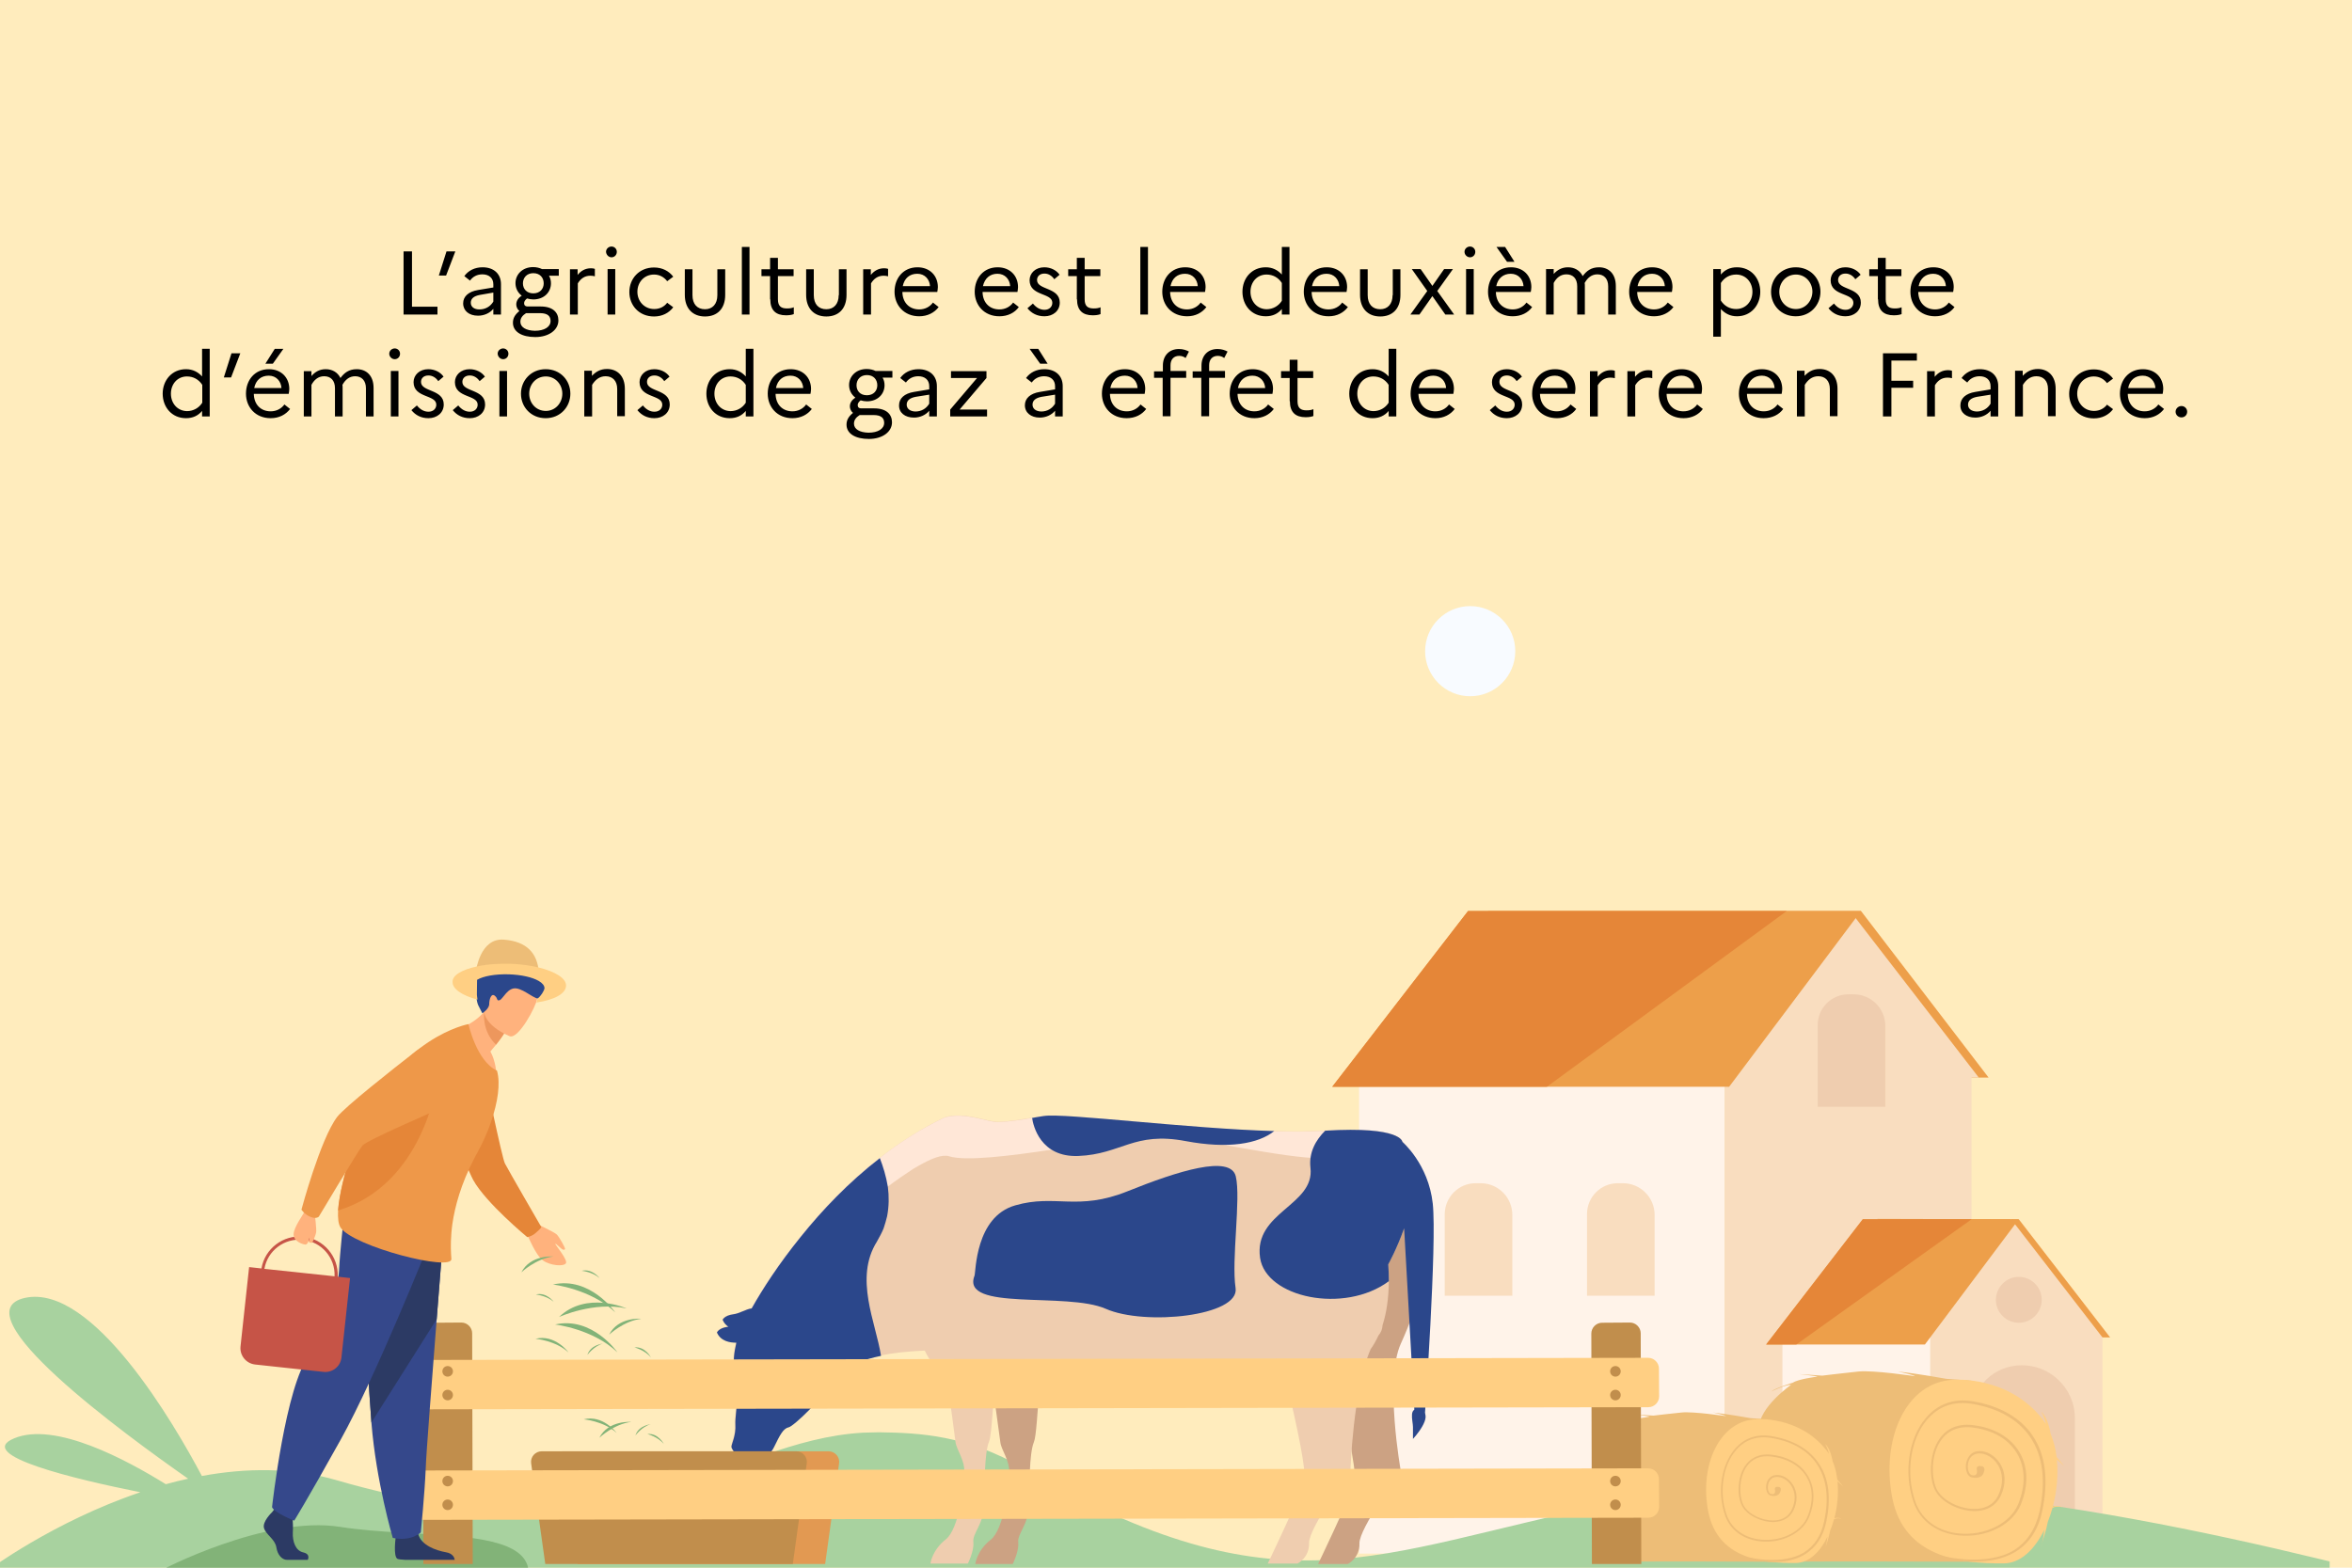
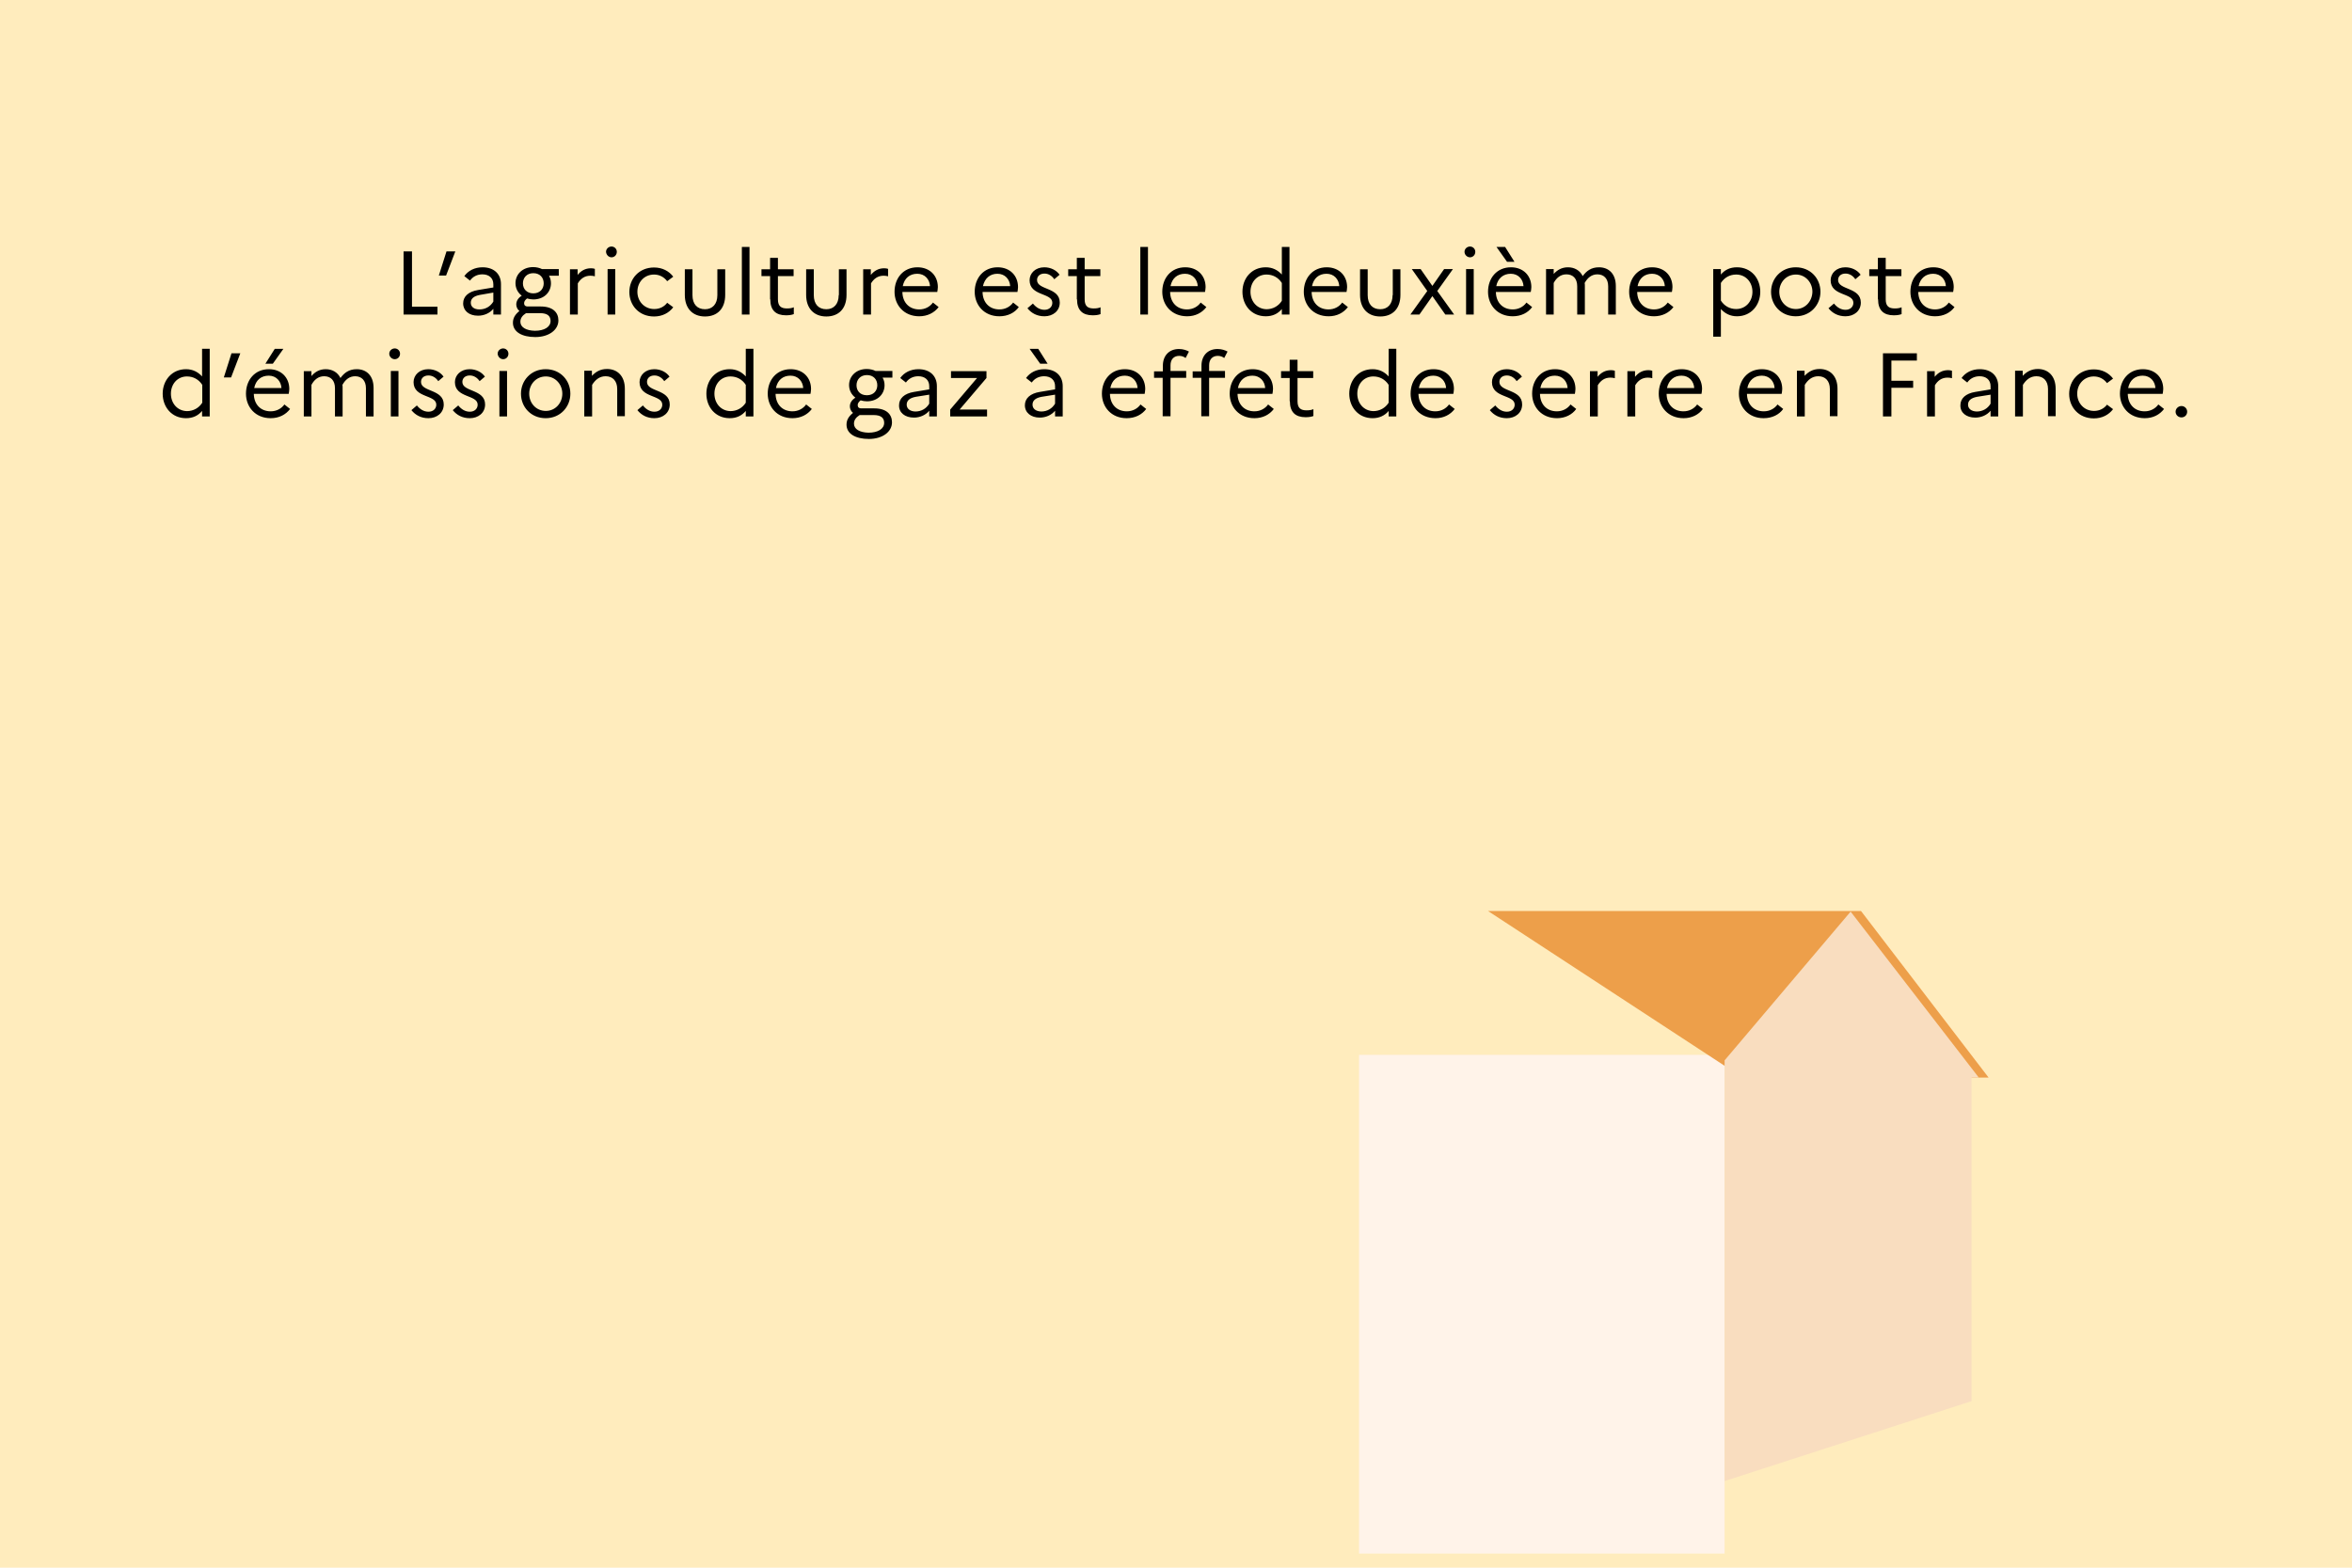
<svg xmlns="http://www.w3.org/2000/svg" xmlns:xlink="http://www.w3.org/1999/xlink" version="1.1" id="Calque_1" x="0px" y="0px" viewBox="0 0 1200 800" style="enable-background:new 0 0 1200 800;" xml:space="preserve">
  <style type="text/css">
	.st0{fill:#FFECBD;}
	.st1{fill:#FFF3E9;}
	.st2{fill:#ED9F4A;}
	.st3{fill:#F9DDBF;}
	.st4{clip-path:url(#SVGID_00000058555140339087554960000004830347676528444059_);fill:#EFCDAF;}
	.st5{clip-path:url(#SVGID_00000058555140339087554960000004830347676528444059_);fill:#F9DDBF;}
	.st6{clip-path:url(#SVGID_00000058555140339087554960000004830347676528444059_);fill:#ED9F4A;}
	.st7{clip-path:url(#SVGID_00000058555140339087554960000004830347676528444059_);fill:#E58638;}
	.st8{clip-path:url(#SVGID_00000058555140339087554960000004830347676528444059_);fill:#FFF3E9;}
	.st9{clip-path:url(#SVGID_00000058555140339087554960000004830347676528444059_);fill:#A8D29F;}
	.st10{clip-path:url(#SVGID_00000058555140339087554960000004830347676528444059_);fill:#82B378;}
	.st11{clip-path:url(#SVGID_00000058555140339087554960000004830347676528444059_);fill:#EDBD77;}
	.st12{clip-path:url(#SVGID_00000058555140339087554960000004830347676528444059_);fill:#FFCF83;}
	.st13{clip-path:url(#SVGID_00000058555140339087554960000004830347676528444059_);fill:#CCA283;}
	.st14{clip-path:url(#SVGID_00000058555140339087554960000004830347676528444059_);fill:#2B478B;}
	.st15{clip-path:url(#SVGID_00000058555140339087554960000004830347676528444059_);fill:#FFE7D7;}
	.st16{clip-path:url(#SVGID_00000058555140339087554960000004830347676528444059_);fill:#E29952;}
	.st17{clip-path:url(#SVGID_00000058555140339087554960000004830347676528444059_);fill:#C18E4C;}
	.st18{clip-path:url(#SVGID_00000058555140339087554960000004830347676528444059_);fill:#2C3A64;}
	.st19{clip-path:url(#SVGID_00000058555140339087554960000004830347676528444059_);fill:#35488B;}
	.st20{clip-path:url(#SVGID_00000058555140339087554960000004830347676528444059_);fill:#FFB27D;}
	.st21{clip-path:url(#SVGID_00000058555140339087554960000004830347676528444059_);fill:#ED975D;}
	.st22{clip-path:url(#SVGID_00000058555140339087554960000004830347676528444059_);fill:#EE9849;}
	.st23{clip-path:url(#SVGID_00000058555140339087554960000004830347676528444059_);fill:#C65447;}
	.st24{clip-path:url(#SVGID_00000058555140339087554960000004830347676528444059_);fill:#F8FBFF;}
	.st25{clip-path:url(#SVGID_00000091717901679741608370000004368167431824553389_);}
</style>
  <rect class="st0" width="1200" height="800" />
  <rect x="693.4" y="538.3" class="st1" width="186.5" height="254.5" />
  <polygon class="st2" points="759.2,464.9 889.1,549.9 1014.6,549.9 949.5,464.9 " />
  <polygon class="st3" points="944.2,465.2 1009.6,549.9 1005.9,549.9 1005.9,715 879.9,755.8 879.9,541.1 " />
  <g>
    <defs>
-       <rect id="SVGID_1_" y="309.3" width="1188.6" height="490.7" />
-     </defs>
+       </defs>
    <clipPath id="SVGID_00000118372865230929553240000017630771909560721054_">
      <use xlink:href="#SVGID_1_" style="overflow:visible;" />
    </clipPath>
    <path style="clip-path:url(#SVGID_00000118372865230929553240000017630771909560721054_);fill:#EFCDAF;" d="M943.1,507.4h2.6   c9,0,16.2,7.3,16.2,16.2v41.2h-34.5v-41.7C927.4,514.4,934.4,507.4,943.1,507.4" />
    <path style="clip-path:url(#SVGID_00000118372865230929553240000017630771909560721054_);fill:#F9DDBF;" d="M825.4,603.8h2.6   c9,0,16.2,7.3,16.2,16.2v41.2h-34.5v-41.7C809.7,610.9,816.7,603.8,825.4,603.8" />
    <path style="clip-path:url(#SVGID_00000118372865230929553240000017630771909560721054_);fill:#F9DDBF;" d="M752.8,603.8h2.6   c9,0,16.2,7.3,16.2,16.2v41.2h-34.5v-41.7C737.2,610.9,744.2,603.8,752.8,603.8" />
    <polygon style="clip-path:url(#SVGID_00000118372865230929553240000017630771909560721054_);fill:#ED9F4A;" points="679.7,554.6    882.2,554.6 949.5,464.9 911.6,464.9 749,464.9  " />
    <polygon style="clip-path:url(#SVGID_00000118372865230929553240000017630771909560721054_);fill:#E58638;" points="679.7,554.6    789.2,554.6 911.6,464.9 749,464.9  " />
    <polygon style="clip-path:url(#SVGID_00000118372865230929553240000017630771909560721054_);fill:#ED9F4A;" points="957.9,622    987.3,682.5 1076.6,682.5 1030,622.2  " />
    <path style="clip-path:url(#SVGID_00000118372865230929553240000017630771909560721054_);fill:#F9DDBF;" d="M1026.1,622.2   l46.6,60.3v108.3c-8.2,6-16.7-3.3-24.9-0.5c-17.8,6.1-33.1-43.2-33.1-43.2s-0.5,0.1-1.5,0.2h-29.6v-64.8h-0.2L1026.1,622.2z" />
    <path style="clip-path:url(#SVGID_00000118372865230929553240000017630771909560721054_);fill:#FFF3E9;" d="M909.4,682.5v52.7   c5.4,1.6,10.6,3,15.6,4.2c17.3,4.3,32.4,6.7,45,7.9h14.8v-64.8H909.4z" />
    <polygon style="clip-path:url(#SVGID_00000118372865230929553240000017630771909560721054_);fill:#ED9F4A;" points="901.1,686.1    982.1,686.1 1030,622.2 1005.9,622.2 950.4,622.2  " />
    <path style="clip-path:url(#SVGID_00000118372865230929553240000017630771909560721054_);fill:#EFCDAF;" d="M1005.4,722.8v72.8h4.4   c1.4-0.2,2.1-0.3,2.1-0.3s21.4,0,46.7-8.7v-62.9c0-7.9-3.4-15-8.8-19.9c-4.8-4.4-11.2-7.1-18.3-7.1c-6.9,0-13.3,2.7-17.9,7.1   C1008.6,708.6,1005.4,715.3,1005.4,722.8" />
    <path style="clip-path:url(#SVGID_00000118372865230929553240000017630771909560721054_);fill:#EFCDAF;" d="M1030,651.6   c6.4,0,11.7,5.2,11.7,11.7c0,6.4-5.2,11.7-11.7,11.7c-6.4,0-11.7-5.2-11.7-11.7C1018.4,656.8,1023.6,651.6,1030,651.6" />
    <polygon style="clip-path:url(#SVGID_00000118372865230929553240000017630771909560721054_);fill:#E58638;" points="901.1,686.1    916.5,686.1 1005.9,622.2 950.4,622.2  " />
-     <path style="clip-path:url(#SVGID_00000118372865230929553240000017630771909560721054_);fill:#A8D29F;" d="M1207.9,801.6   c-120.8-30.5-267.2-58.6-387.4-34c-120.3,24.5-166.5,57.7-298.5-18.5c-28.9-16.7-52.4-17.9-73.6-18.2l-8,0.2   c-71.1,4-119.2,67.7-268.5,24.3c-22.9-6.7-46.6-6.3-68.9-2.2c-14-26.4-55.7-98.3-90.2-90.9c-34.4,7.5,50.9,69.7,83.2,92.3   c-3.9,0.8-7.7,1.8-11.4,2.8C64.9,745.2,28.2,725.2,7.2,734c-20.5,8.5,30.9,20.8,64.4,27.5c-44.7,15.1-78,40.1-78,40.1L1207.9,801.6   z" />
    <path style="clip-path:url(#SVGID_00000118372865230929553240000017630771909560721054_);fill:#82B378;" d="M211.3,782.5l-11.5-0.7   c-2.3-0.1-4.5-0.3-6.8-0.5l-4-0.3c-5.3-0.5-10.5-1-15.3-1.8c-38.2-6.1-92.1,22.4-92.1,22.4h188.1   C268.2,785.8,240.7,784.1,211.3,782.5" />
    <path style="clip-path:url(#SVGID_00000118372865230929553240000017630771909560721054_);fill:#EDBD77;" d="M897.4,728.9   c0-10.8,16.4-22.2,16.4-22.2c-2.8-0.2-10.1,3.4-10.1,3.4c1.9-1.7,11-4.5,11-4.5c2.9-1.9,12-3,12.5-3.1c0.5-0.2-9.3-1.3-9.3-1.3   l11.8,0.8c0,0,10.6-1.3,18.4-2.1c7.8-0.8,29,2.4,29,2.4c-1-0.8-8.8-2.4-8.8-2.4c9.9,1,24.5,3.7,24.6,3.7c8.5,0.6,14.1,1.1,14.1,1.1   l5.1,92.3c0,0-85.4-0.4-97.5,0c-12.1,0.4-18.3-17-21-37.6C892.4,749.9,893.7,738.7,897.4,728.9" />
    <path style="clip-path:url(#SVGID_00000118372865230929553240000017630771909560721054_);fill:#FFCF83;" d="M997.1,704.1   c0,0,27.5-2.1,44.9,20c0.6,0.8,1.2,1.7,1.8,2.6c-0.6-3.4-2.4-6.3-2.4-6.3c3.6,3,4.8,11.1,4.8,11.1h0c1.5,3.7,2.6,7.7,3.1,12   c2.2,2.7,4,4.8,4,4.8l-3.9-3.5c0.8,7.8,0,16.2-2,23.9c1.4-0.3,3.4-0.4,4.8,0.4c0,0-2.7-0.8-5,0.4c-0.7,2.5-1.5,4.8-2.4,7.1   c-0.7,3.9-2.3,8.8-3,11.1c0.5-1.8,0.9-4.4,1.2-7c-4.9,10-12.1,17-20.5,17.1c-22.8,0.2-50.9-3.3-57-33.1   C959.5,734.8,972.2,704.8,997.1,704.1" />
    <path style="clip-path:url(#SVGID_00000118372865230929553240000017630771909560721054_);fill:#FFCF83;" d="M1041.9,787.6   c-0.1,0.5-0.3,0.9-0.4,1.3C1041.4,789,1041.6,788.5,1041.9,787.6" />
    <path style="clip-path:url(#SVGID_00000118372865230929553240000017630771909560721054_);fill:#EDBD77;" d="M1007.9,796.9   c6.3,0,13.9-1.1,20.4-5c7-4.3,11.6-11.2,13.6-20.6c3.4-15.9,1.8-29-5-38.9c-6.3-9.2-17.1-15.2-31-17.4c-9.4-1.4-17.5,1.6-23.5,8.8   c-8.7,10.4-11.2,27.9-6.1,42.7c3.6,10.4,13.2,16.8,25.7,17.2c0.4,0,0.7,0,1.1,0c12.6,0,24-6.4,27.9-15.9c4-9.7,3.8-19.1-0.6-26.6   c-4.4-7.6-12.8-12.6-23.5-13.9c-9.7-1.3-15,3.3-17.6,7.3c-5.2,7.7-5.2,20.3-1.7,26.4c3.3,5.9,12.6,10.4,20.6,10.1   c5.8-0.2,10.2-2.9,12.5-7.6c2.9-6,2.7-12.2-0.5-17c-2.6-3.9-6.8-6.2-10.6-6c-4.4,0.2-6.3,4-6.6,7.1c-0.2,2.7,0.7,5.8,2.9,6.3   c4.2,1,5.7-1.3,5.7-1.4c0,0,2.3-3.7-0.6-4.3c-3.2-0.6-2.4,1.9-2.4,1.9c0,0.1,0.8,3.4-2.5,2.7c-1.4-0.3-2.3-2.6-2.1-5.1   c0.2-2.8,1.8-5.8,5.5-6c3.5-0.2,7.3,2,9.6,5.5c3,4.5,3.1,10.2,0.4,15.9c-2.6,5.5-7.7,6.8-11.5,6.9c-7.7,0.3-16.4-4-19.6-9.5   c-2.9-5.1-3.7-17.2,1.7-25.2c3.6-5.4,9.3-7.7,16.5-6.8c10.4,1.3,18.4,6.1,22.6,13.4c4.2,7.2,4.3,16.3,0.5,25.6   c-3.8,9.3-15.3,15.5-27.8,15.2c-12-0.3-21.2-6.5-24.7-16.4c-5-14.4-2.6-31.5,5.8-41.6c4-4.8,11.1-10.1,22.5-8.4   c13.6,2.1,24,7.9,30.2,16.9c6.6,9.6,8.2,22.4,4.9,38c-2,9-6.4,15.7-13.1,19.9c-13.6,8.3-35.1,3.3-35.3,3.2l2.4,1.3   C995,795.5,1000.6,796.9,1007.9,796.9" />
    <path style="clip-path:url(#SVGID_00000118372865230929553240000017630771909560721054_);fill:#EDBD77;" d="M818.2,743.7   L818.2,743.7c0-8.5,12.9-17.4,12.9-17.4c-2.2-0.2-7.9,2.7-7.9,2.7c1.5-1.3,8.6-3.6,8.6-3.6c2.3-1.5,9.4-2.3,9.8-2.5   c0.4-0.1-7.3-1.1-7.3-1.1l9.3,0.6c0,0,8.3-1,14.4-1.6c6.1-0.6,22.8,1.9,22.8,1.9c-0.8-0.6-6.9-1.9-6.9-1.9   c7.8,0.8,19.3,2.9,19.3,2.9c6.7,0.4,11.1,0.8,11.1,0.8l4,72.5c0,0-67-0.4-76.5,0c-9.5,0.4-14.4-13.3-16.5-29.5   C814.2,760.2,815.3,751.4,818.2,743.7" />
    <path style="clip-path:url(#SVGID_00000118372865230929553240000017630771909560721054_);fill:#FFCF83;" d="M896.4,724.2   c0,0,21.6-1.6,35.3,15.7c0.5,0.6,1,1.3,1.4,2c-0.5-2.7-1.9-5-1.9-5c2.8,2.3,3.8,8.7,3.8,8.7s0,0,0,0c1.2,2.9,2,6.1,2.4,9.4   c1.7,2.1,3.1,3.7,3.1,3.7l-3-2.8c0.6,6.1,0,12.7-1.6,18.8c1.1-0.2,2.7-0.3,3.7,0.3c0,0-2.1-0.6-3.9,0.3c-0.5,1.9-1.1,3.8-1.9,5.6   c-0.6,3.1-1.8,7-2.4,8.8c0.4-1.4,0.7-3.5,1-5.5c-3.8,7.8-9.5,13.3-16.1,13.4c-17.9,0.2-39.9-2.6-44.7-26   C866.9,748.3,877,724.8,896.4,724.2" />
    <path style="clip-path:url(#SVGID_00000118372865230929553240000017630771909560721054_);fill:#FFCF83;" d="M931.6,789.8   c-0.1,0.4-0.2,0.7-0.3,1C931.2,790.9,931.4,790.5,931.6,789.8" />
    <path style="clip-path:url(#SVGID_00000118372865230929553240000017630771909560721054_);fill:#EDBD77;" d="M905,797.1   c5,0,10.9-0.8,16-4c5.5-3.4,9.1-8.8,10.7-16.2c2.7-12.5,1.4-22.8-4-30.5c-5-7.2-13.4-11.9-24.3-13.6c-7.4-1.1-13.8,1.2-18.5,6.9   c-6.8,8.2-8.8,21.9-4.8,33.5c2.8,8.2,10.4,13.2,20.2,13.5c0.3,0,0.6,0,0.8,0c9.9,0,18.8-5.1,21.9-12.5c3.1-7.6,3-15-0.5-20.9   c-3.5-6-10-9.9-18.4-10.9c-7.6-1-11.7,2.6-13.8,5.7c-4.1,6.1-4.1,16-1.3,20.7c2.6,4.6,9.9,8.1,16.2,7.9c4.6-0.2,8-2.3,9.8-5.9   c2.3-4.7,2.1-9.6-0.4-13.4c-2-3-5.3-4.9-8.3-4.7c-3.5,0.2-5,3.1-5.2,5.5c-0.2,2.1,0.5,4.5,2.3,5c3.3,0.8,4.4-1,4.5-1.1   c0,0,1.8-2.9-0.4-3.3c-2.5-0.5-1.9,1.5-1.9,1.5c0,0.1,0.6,2.7-2,2.1c-1.1-0.3-1.8-2-1.6-4c0.2-2.2,1.4-4.6,4.3-4.7   c2.7-0.2,5.7,1.5,7.5,4.3c2.3,3.5,2.5,8,0.3,12.5c-2.1,4.3-6,5.3-9,5.4c-6,0.2-12.9-3.1-15.4-7.5c-2.3-4-2.9-13.5,1.3-19.8   c2.8-4.2,7.3-6.1,13-5.3c8.1,1,14.5,4.8,17.8,10.5c3.3,5.6,3.4,12.8,0.4,20.1c-3,7.3-12,12.2-21.9,11.9   c-9.4-0.3-16.7-5.1-19.4-12.9c-3.9-11.3-2-24.7,4.6-32.6c3.1-3.8,8.7-7.9,17.6-6.6c10.7,1.6,18.9,6.2,23.7,13.2   c5.2,7.5,6.5,17.6,3.8,29.8c-1.5,7.1-5,12.3-10.3,15.6c-10.7,6.5-27.6,2.6-27.7,2.5l1.9,1C894.8,795.9,899.2,797.1,905,797.1" />
    <path style="clip-path:url(#SVGID_00000118372865230929553240000017630771909560721054_);fill:#CCA283;" d="M662.5,624.9   c0,0,31.5,121.4,28.6,131c-2.8,9.6-18.6,42.2-18.6,42.2h15.2c0,0,6.1-3,5.9-10.5c-0.3-7.5,21.1-36.9,21.1-36.9s-8.4-46.6,0-65   C750.7,606.7,690.4,607.4,662.5,624.9" />
    <path style="clip-path:url(#SVGID_00000118372865230929553240000017630771909560721054_);fill:#CCA283;" d="M500.9,666.9   c0,0,9,65.2,9.5,69.2c0.5,4,4.8,9,4.5,15.6c-0.3,6.5-2.5,28.6-9.5,34.1c-7,5.5-7.8,12.3-7.8,12.3h19.1c0,0,3.3-6.5,2.8-11   c-0.5-4.5,5.3-9.3,5.5-18.6c0.3-9.3,0-26.6,2.5-32.6c2.5-6,1.8-47.4,10-56.7C545.8,669.9,500.9,666.9,500.9,666.9" />
    <path style="clip-path:url(#SVGID_00000118372865230929553240000017630771909560721054_);fill:#EFCDAF;" d="M705.4,676.2   c2-6.2,3.1-13.6,3.2-22.5c0-2.8-0.1-5.6-0.3-8.6c0,0,24.9-45.2,7.2-62.5c0,0-0.1-2.2-5.8-3.9c-5.2-1.7-15-2.8-33.6-1.8   c-0.5,0-1,0.1-1.6,0.1c-6.9,0.4-15.2,0.5-24.4,0.2c-44.4-1.2-107.2-9.3-117.6-7.8c-1.9,0.3-3.8,0.6-6,1c-5.3,0.8-11.1,1.9-17,2.1   c-5.1,0.3-17.3-5.5-27.6-2.3c-11.9,5.7-23,12.9-33.1,20.7c-16,12.4-29.4,26.5-40.4,40.2c-11,13.6-19.4,26.5-25,36.5c0,0,0,0,0,0   c0,0,0,0,0,0h0c-2.8,0.3-6.1,2.6-9.4,3c-4.5,0.6-5.4,2.8-5.4,2.8c0.7,1.6,1.7,2.8,3,3.5c-0.2,0-0.3,0.1-0.5,0.1   c-4.5,0.6-5.4,2.8-5.4,2.8c1.9,4.4,6.5,5.2,9.8,5.2h0c0,0,0,0,0,0c-1,4.4-2.2,10.8-0.2,13.8c3.1,4.7-0.6,22-0.3,27.8   c0.4,5.8-2.1,10.2-2,11.6c0.1,1.3,3.9,6.9,8.6,6.7c4.7-0.3,10.3-0.8,13.1-6.6c2.9-5.9,4.6-9.5,7.4-10.1   c2.7-0.5,18.2-15.7,21.6-22.3c1.8-3.3,6.9-10.4,25.6-14.2c6-1.2,13.4-2.1,22.5-2.5c2.9,6,6.6,10.8,11,12.1   c2.3,16.3,4.5,32.7,4.7,34.6c0.5,4,4.8,9,4.5,15.6c-0.3,6.5-2.5,28.6-9.5,34.1c-7,5.5-7.8,12.3-7.8,12.3h19.1c0,0,3.3-6.5,2.8-11   c-0.5-4.5,5.3-9.3,5.5-18.6c0.3-9.3,0-26.6,2.5-32.6c1.6-3.9,1.9-22.4,4.1-37.6c10.1-2.1,20.1-3.9,25.4-1.7   c10.2,4.1,59.1,16.9,94,3c0,0,4.9-0.2,7.6,1.7c0.9,0.6,9.6,3.5,20.7,4.2c5.5,23.1,10.3,45.9,9,50.4c-2.8,9.6-18.6,42.2-18.6,42.2   H662c0,0,6.1-3,5.9-10.5c-0.3-7.5,21.1-36.9,21.1-36.9s1.3-41.4,10.3-62c1.5-2.1,2.8-4.4,4-7C704.6,680,705.3,678.2,705.4,676.2" />
    <path style="clip-path:url(#SVGID_00000118372865230929553240000017630771909560721054_);fill:#2B478B;" d="M720.9,734.3   c0,0,11.1-11.9,4.2-14.6c-6.9-2.7-4.2,5.4-4.2,8.5V734.3z" />
    <path style="clip-path:url(#SVGID_00000118372865230929553240000017630771909560721054_);fill:#FFE7D7;" d="M709.6,578.7   c-12.9,6.3-27.1,12.1-35.5,12.3c-18.4,0.3-62.9-10.3-81.1-11.4c-18.1-1.1-91.7,15.9-109,10.4c-0.4-0.2-0.8-0.2-1.3-0.2   c-3.8-0.3-9.6,2.4-16.8,6.7c-4,2.6-8.5,5.7-13.2,9.2c-30.2,22.8-69.4,62-69.4,62c5.6-10,14-22.9,25-36.5   c11-13.7,24.5-27.8,40.4-40.2c10.1-7.9,21.2-15,33.1-20.7c10.3-3.2,22.5,2.6,27.6,2.3c5.9-0.2,11.7-1.2,17-2.1c2.2-0.4,4.1-0.7,6-1   c10.4-1.6,73.2,6.5,117.6,7.8c9.1,0.3,17.4,0.2,24.4-0.2c0.5,0,1-0.1,1.6-0.1C694.6,575.9,704.4,577,709.6,578.7" />
    <path style="clip-path:url(#SVGID_00000118372865230929553240000017630771909560721054_);fill:#2B478B;" d="M630.5,600.3   c-2.7-11.2-29.6-2.7-55.2,7.6c-25.6,10.3-36.8,1.3-57.3,7.2c-20.5,5.8-20.1,34.2-20.8,35.9c-7.2,18.4,47.1,8.1,67,16.9   c19.9,8.8,68.4,3.7,66.2-10.6C628.2,642.9,633.2,611.5,630.5,600.3" />
    <path style="clip-path:url(#SVGID_00000118372865230929553240000017630771909560721054_);fill:#2B478B;" d="M550.2,589.9   c22-0.9,28.3-12.6,54.7-7.6c21.8,4.1,37.1,1.4,45.2-5.1c-44.3-1.3-107.2-9.3-117.5-7.7c-1.9,0.3-3.9,0.6-6,1   C527.1,574.3,530.8,590.7,550.2,589.9" />
    <path style="clip-path:url(#SVGID_00000118372865230929553240000017630771909560721054_);fill:#2B478B;" d="M448.9,591   c-16,12.4-29.4,26.5-40.4,40.2c-11,13.6-19.4,26.5-25,36.5c-2.8,0.3-6.1,2.6-9.4,3c-4.5,0.6-5.4,2.8-5.4,2.8c0.7,1.7,1.8,2.8,3,3.6   h-0.5c-4.5,0.6-5.4,2.9-5.4,2.9c1.9,4.4,6.5,5.2,9.9,5.2c-1,4.4-2.2,10.8-0.2,13.8c3.1,4.7-0.6,22-0.3,27.8   c0.4,5.8-2.1,10.2-2,11.6c0.1,1.3,3.9,6.9,8.6,6.7c4.7-0.3,10.3-0.8,13.1-6.6c2.9-5.9,4.6-9.5,7.4-10.1   c2.7-0.5,18.2-15.7,21.6-22.3c1.8-3.3,6.9-10.4,25.6-14.2c-2.7-17.2-13.8-39.6-2.1-58.3c1.3-2.3,2.5-4.5,3.4-6.7   c0.7-2.1,1.3-4.1,1.8-6.2c1-5.1,1-10.3,0.4-15C452.1,600.2,450.5,595.1,448.9,591" />
-     <path style="clip-path:url(#SVGID_00000118372865230929553240000017630771909560721054_);fill:#2B478B;" d="M731,614.2   c-2.2-20.2-15.5-31.5-15.5-31.5s-0.4-8.1-39.4-5.7c-4.7,4.7-8.4,11-7.5,18.9c2.3,19.3-29.1,22.6-25.7,46   c3,20.3,42.9,28.8,65.7,11.9c0-2.7-0.1-5.6-0.3-8.6c0,0,4.4-7.9,8.1-18.4l5.4,96l5.1,0.3C726.9,723,733.2,634.3,731,614.2" />
    <path style="clip-path:url(#SVGID_00000118372865230929553240000017630771909560721054_);fill:#E29952;" d="M421,798.1H294.7   l-8.1-57.5h136.1c3.3,0,5.9,2.9,5.4,6.2L421,798.1z" />
    <path style="clip-path:url(#SVGID_00000118372865230929553240000017630771909560721054_);fill:#C18E4C;" d="M404.5,798.1H278.2   l-7.2-51.3c-0.5-3.3,2.1-6.2,5.4-6.2h129.8c3.3,0,5.9,2.9,5.4,6.2L404.5,798.1z" />
    <path style="clip-path:url(#SVGID_00000118372865230929553240000017630771909560721054_);fill:#C18E4C;" d="M837.4,798.1   l-0.3-117.7c0-3-2.5-5.5-5.5-5.5l-14.2,0.1c-3,0-5.5,2.5-5.5,5.5l0.3,117.6H837.4z" />
    <path style="clip-path:url(#SVGID_00000118372865230929553240000017630771909560721054_);fill:#C18E4C;" d="M241.2,798.1   l-0.3-117.7c0-3-2.5-5.5-5.5-5.5l-14.2,0.1c-3,0-5.5,2.5-5.5,5.5l0.3,117.6H241.2z" />
    <path style="clip-path:url(#SVGID_00000118372865230929553240000017630771909560721054_);fill:#FFCF83;" d="M212.3,719.2l628.7-1.1   c3,0,5.5-2.5,5.5-5.5l-0.1-14.2c0-3-2.5-5.5-5.5-5.5L212.1,694c-3,0-5.5,2.5-5.5,5.5l0.1,14.2C206.7,716.8,209.2,719.3,212.3,719.2   " />
    <path style="clip-path:url(#SVGID_00000118372865230929553240000017630771909560721054_);fill:#FFCF83;" d="M212.3,775.6l628.7-1.1   c3,0,5.5-2.5,5.5-5.5l-0.1-14.2c0-3-2.5-5.5-5.5-5.5l-628.7,1.1c-3,0-5.5,2.5-5.5,5.5l0.1,14.2   C206.7,773.2,209.2,775.7,212.3,775.6" />
    <path style="clip-path:url(#SVGID_00000118372865230929553240000017630771909560721054_);fill:#C18E4C;" d="M231.1,699.8   c0,1.5-1.2,2.7-2.7,2.7s-2.7-1.2-2.7-2.7c0-1.5,1.2-2.7,2.7-2.7S231.1,698.3,231.1,699.8" />
    <path style="clip-path:url(#SVGID_00000118372865230929553240000017630771909560721054_);fill:#C18E4C;" d="M231.1,711.9   c0,1.5-1.2,2.7-2.7,2.7s-2.7-1.2-2.7-2.7c0-1.5,1.2-2.7,2.7-2.7S231.1,710.4,231.1,711.9" />
    <path style="clip-path:url(#SVGID_00000118372865230929553240000017630771909560721054_);fill:#C18E4C;" d="M231.1,755.8   c0,1.5-1.2,2.7-2.7,2.7s-2.7-1.2-2.7-2.7c0-1.5,1.2-2.7,2.7-2.7S231.1,754.3,231.1,755.8" />
    <path style="clip-path:url(#SVGID_00000118372865230929553240000017630771909560721054_);fill:#C18E4C;" d="M231.1,767.9   c0,1.5-1.2,2.7-2.7,2.7s-2.7-1.2-2.7-2.7c0-1.5,1.2-2.7,2.7-2.7S231.1,766.4,231.1,767.9" />
    <path style="clip-path:url(#SVGID_00000118372865230929553240000017630771909560721054_);fill:#C18E4C;" d="M826.9,699.8   c0,1.5-1.2,2.7-2.7,2.7c-1.5,0-2.7-1.2-2.7-2.7c0-1.5,1.2-2.7,2.7-2.7C825.7,697.1,826.9,698.3,826.9,699.8" />
    <path style="clip-path:url(#SVGID_00000118372865230929553240000017630771909560721054_);fill:#C18E4C;" d="M826.9,711.9   c0,1.5-1.2,2.7-2.7,2.7c-1.5,0-2.7-1.2-2.7-2.7c0-1.5,1.2-2.7,2.7-2.7C825.7,709.2,826.9,710.4,826.9,711.9" />
    <path style="clip-path:url(#SVGID_00000118372865230929553240000017630771909560721054_);fill:#C18E4C;" d="M826.9,755.8   c0,1.5-1.2,2.7-2.7,2.7c-1.5,0-2.7-1.2-2.7-2.7c0-1.5,1.2-2.7,2.7-2.7C825.7,753.1,826.9,754.3,826.9,755.8" />
    <path style="clip-path:url(#SVGID_00000118372865230929553240000017630771909560721054_);fill:#C18E4C;" d="M826.9,767.9   c0,1.5-1.2,2.7-2.7,2.7c-1.5,0-2.7-1.2-2.7-2.7c0-1.5,1.2-2.7,2.7-2.7C825.7,765.2,826.9,766.4,826.9,767.9" />
    <path style="clip-path:url(#SVGID_00000118372865230929553240000017630771909560721054_);fill:#2C3A64;" d="M138.8,771.7   c0,0-5.1,4.8-4.1,8.1c1,3.4,5.6,5.6,6.3,9.8c0.6,4.1,3.1,6.4,5.4,6.4H157c0,0,1.7-2.9-2.3-3.8c-4-0.9-5.5-5.7-5.3-10.2   c0.3-4.5-0.4-10.5-0.4-10.5l-8.5-2L138.8,771.7z" />
    <path style="clip-path:url(#SVGID_00000118372865230929553240000017630771909560721054_);fill:#2C3A64;" d="M202.8,795.5   c0.5,0.2,1.9,0.4,4,0.5h25.2c-0.1-0.8-0.7-3.3-4.6-3.9c-4.6-0.8-12.8-3.5-14.1-9.6c-1.4-6.1-11.4,1.9-11.4,1.9   S200.5,794.3,202.8,795.5" />
    <path style="clip-path:url(#SVGID_00000118372865230929553240000017630771909560721054_);fill:#35488B;" d="M226.1,631.4   c0,0-1.5,19-3.3,41.8c-2.4,31-5.4,69-5.6,76.3c-0.5,12.5-2.5,32.5-2.5,32.5s-4.8,4.8-14.3,2.8c0,0-8.5-28.6-10.9-58.8   c0-0.5-0.1-1-0.1-1.5c-2.3-30.8-5.8-95.6-5.8-95.6L226.1,631.4z" />
    <path style="clip-path:url(#SVGID_00000118372865230929553240000017630771909560721054_);fill:#2C3A64;" d="M226.1,631.4   c0,0-1.5,19-3.3,41.8l-33.3,52.7c0-0.5-0.1-1-0.1-1.5c-2.3-30.8-5.8-95.6-5.8-95.6L226.1,631.4z" />
    <path style="clip-path:url(#SVGID_00000118372865230929553240000017630771909560721054_);fill:#35488B;" d="M219.2,633.7   c0,0-27.4,68.7-45.4,101c-18,32.3-23.7,41.3-23.7,41.3s-10.3-4.1-11.3-6.9c0,0,6.9-62.3,19-77.5c6.8-8.6,14.8-34.4,15.2-43.4   c0.4-9,2.4-26.9,2.4-26.9L219.2,633.7z" />
    <path style="clip-path:url(#SVGID_00000118372865230929553240000017630771909560721054_);fill:#FFB27D;" d="M273,624.1   c0,0,9.7,4.6,11,5.8c1.3,1.2,4.5,7,4.3,7.5c-0.2,0.4-0.7,0.6-1.6,0c-0.9-0.6-3.3-3.1-3.4-2.7c-0.1,0.5,6.6,8.3,5.4,10   c-1.2,1.7-7.9,1.2-11.7-1.5c-3.8-2.7-7.6-12.7-8.2-13.2C263.8,625.4,273,624.1,273,624.1" />
    <path style="clip-path:url(#SVGID_00000118372865230929553240000017630771909560721054_);fill:#E58638;" d="M273.4,629.1   c2.7-2.3,2.8-2.9,2.8-2.9s-17.2-29.7-18.6-32.5c-1.5-2.9-10.7-47.4-10.7-47.4l-31.8-9.2c0,0,22.4,57.9,26.3,65   c6.5,11.8,27.6,29.2,27.6,29.2S271.3,631,273.4,629.1" />
    <path style="clip-path:url(#SVGID_00000118372865230929553240000017630771909560721054_);fill:#FFB27D;" d="M231.2,525.5   c0,0,11.2,19.7,22.1,22.2c0,0-0.5-6.6-3.1-11.1c1.1-1.3,2-2.5,2.9-3.5c2.8-3.5,4.1-5.7,4.1-5.7l-3.7-10l-2.5-6.8   c-1.2,2.2-2.5,4.1-3.9,5.7C239.8,524.5,231.2,525.5,231.2,525.5" />
-     <path style="clip-path:url(#SVGID_00000118372865230929553240000017630771909560721054_);fill:#ED975D;" d="M247,516.3   c0,0-1.3,9.9,6.1,16.8c2.8-3.5,4.1-5.7,4.1-5.7l-3.7-10C249.5,516.2,247,516.3,247,516.3" />
    <path style="clip-path:url(#SVGID_00000118372865230929553240000017630771909560721054_);fill:#FFB27D;" d="M260.1,528.8   c0,0-16.7-6.5-12.5-16.9s4.9-18.2,15.7-14.4c10.8,3.7,11.3,8.5,10.7,12.3C273.5,513.6,264.6,530.3,260.1,528.8" />
-     <path style="clip-path:url(#SVGID_00000118372865230929553240000017630771909560721054_);fill:#EE9849;" d="M173.8,626.5   c6.7,9.7,57.1,22.6,56.5,15.9c-0.2-2.6-0.5-7.1,0-13.2c0.1-1.4,0.3-3,0.5-4.6c1.3-8.8,4.3-20.2,11.1-33.3c0.5-1,1-2,1.6-3   c2.8-5.1,5.2-10.4,7-15.7c3.5-10.1,4.9-19.7,3.1-26.1c0,0,0-0.1,0-0.1c-10.5-4.9-14.6-23.8-14.6-23.8s-35.9,6.5-56.1,54.4   c0,0-1.9,5.3-4.1,12.4c-2.7,8.7-5.8,20.1-6.3,28.2C172.3,621.6,172.6,624.7,173.8,626.5" />
    <path style="clip-path:url(#SVGID_00000118372865230929553240000017630771909560721054_);fill:#2B478B;" d="M245.2,492.7   c-0.1-0.2-0.5-0.5-1.3-0.7c0,0,0.8-0.3,1.7-0.1c0.5-1.1,1.6-3.1,3.7-3.1c0,0-1.2,0.3-1.7,1.5c2.9-1.9,8.4-2.4,21.9,2.1   c17.9,6,8.9,16.3,6.2,17.2c-2.7,0.8-7.7-4.5-12.2-5.2s-6.9,5.5-8.6,6c-1.7,0.5-0.7-0.9-2.5-2.3c-1.8-1.4-2.8,1.9-2.8,4.3   c0,2.4-3.5,4.7-3.5,4.7s0-0.1-2-3.9c-2-3.8-1.5-17.4,0.5-19.9C244.9,493.2,245,493,245.2,492.7" />
    <path style="clip-path:url(#SVGID_00000118372865230929553240000017630771909560721054_);fill:#EDBD77;" d="M242.9,495.2   c0,0,2.1-16.6,14.1-15.7c12,0.9,17.1,7.1,17.9,16.4L242.9,495.2z" />
    <path style="clip-path:url(#SVGID_00000118372865230929553240000017630771909560721054_);fill:#FFCF83;" d="M243.3,493.2   c0.4-0.1,0.9-0.2,1.4-0.3c0.2,0,0.3-0.1,0.5-0.1c4.3-0.8,9.4-1.1,14.8-1c3.8,0.1,7.5,0.5,10.9,1.1c0.6,0.1,1.1,0.2,1.7,0.3   c0.7,0.2,1.5,0.3,2.2,0.5c8.5,2.1,14.1,5.5,14,9.3c-0.1,4-5.7,7.2-15.1,8.6c0.3-0.9,0.5-1.4,0.6-2.1c1.5-0.9,3.4-4,3.5-5.2   c0-1.3-1-2.6-2.9-3.7c-3.2-1.9-8.9-3.2-15.3-3.4c-6.9-0.2-13,0.9-16.2,2.8c0,0-0.1,6.3-0.1,7.7c0.1,0.9,0.2,1.7,0.3,2.4   c-7.8-2.1-12.8-5.4-12.7-9C230.7,497.7,235.7,494.8,243.3,493.2" />
    <path style="clip-path:url(#SVGID_00000118372865230929553240000017630771909560721054_);fill:#E58638;" d="M172.5,617.7   c43.4-13.1,50.3-64.8,50.3-64.8s-24.7,18.9-44,36.6C176.1,598.1,173.1,609.6,172.5,617.7" />
    <path style="clip-path:url(#SVGID_00000118372865230929553240000017630771909560721054_);fill:#C65447;" d="M122.7,687.2l4.4-40.6   l6.3,0.7c1.7-10.1,11.1-17.3,21.4-16.2c10.3,1.1,18,10.1,17.5,20.4l6.3,0.7l-4.4,40.6c-0.5,4.5-4.5,7.7-9,7.3l-35.2-3.8   C125.5,695.7,122.3,691.7,122.7,687.2 M154.6,632.7c-9.5-1-18.1,5.5-19.7,14.8l35.8,3.8C171.1,641.9,164.1,633.7,154.6,632.7" />
    <path style="clip-path:url(#SVGID_00000118372865230929553240000017630771909560721054_);fill:#FFB27D;" d="M160.6,619.4   c0,0,1,8.2,0.7,9.5c-0.2,1.3-1.8,5.3-2.2,5.3c-0.4,0-1.6,0.1-1.5-0.8c0-0.8,0.6-1.6,0.2-1.5c-0.3,0.1-0.4,3.2-2,3.2   c-1.6-0.1-6.2-1.8-6-5.4c0.2-3.6,5.1-10.2,5.2-10.8C156.1,614,160.6,619.4,160.6,619.4" />
    <path style="clip-path:url(#SVGID_00000118372865230929553240000017630771909560721054_);fill:#EE9849;" d="M158,620.8   c3.4,1.6,4.7,0,4.7,0s20-33.5,22.2-36.2C187,581.9,224,566,224,566s15.1-5.8,15.7-14.9c0.5-7.9-4-12.8-8.9-15.8   c-5.9-3.5-13.3-3-18.7,1.2c-12.1,9.4-36.2,28.4-40.1,33.5c-8.6,11.4-18.2,47.3-18.2,47.3S155.3,619.6,158,620.8" />
    <path style="clip-path:url(#SVGID_00000118372865230929553240000017630771909560721054_);fill:#82B378;" d="M285.2,672.1   c0,0,17.6-8.1,34.5-4.4C319.7,667.7,299.2,658.6,285.2,672.1" />
    <path style="clip-path:url(#SVGID_00000118372865230929553240000017630771909560721054_);fill:#82B378;" d="M283.2,675.9   c0,0,19.3,2.2,31.8,14.2C315,690.1,302.2,671.6,283.2,675.9" />
    <path style="clip-path:url(#SVGID_00000118372865230929553240000017630771909560721054_);fill:#82B378;" d="M282.1,655.5   c0,0,19.3,2.2,31.8,14.2C313.9,669.7,301.1,651.2,282.1,655.5" />
    <path style="clip-path:url(#SVGID_00000118372865230929553240000017630771909560721054_);fill:#82B378;" d="M310.8,681.1   c0,0,7.3-7,16.3-8.1C327,672.9,315.3,672,310.8,681.1" />
    <path style="clip-path:url(#SVGID_00000118372865230929553240000017630771909560721054_);fill:#82B378;" d="M305.8,733.7   c0,0,7.3-7,16.3-8.1C322,725.6,310.3,724.7,305.8,733.7" />
    <path style="clip-path:url(#SVGID_00000118372865230929553240000017630771909560721054_);fill:#82B378;" d="M266,649.3   c0,0,7.3-7,16.3-8.1C282.3,641.2,270.6,640.2,266,649.3" />
    <path style="clip-path:url(#SVGID_00000118372865230929553240000017630771909560721054_);fill:#82B378;" d="M273.2,683.2   c0,0,10.1,0.8,16.8,6.9C290.1,690.1,283.1,680.7,273.2,683.2" />
    <path style="clip-path:url(#SVGID_00000118372865230929553240000017630771909560721054_);fill:#82B378;" d="M273.4,660.6   c0,0,5.4,0.5,9.1,3.7C282.5,664.3,278.7,659.2,273.4,660.6" />
    <path style="clip-path:url(#SVGID_00000118372865230929553240000017630771909560721054_);fill:#82B378;" d="M296.8,648.5   c0,0,5.4,0.5,9.1,3.7C305.9,652.2,302.1,647.2,296.8,648.5" />
    <path style="clip-path:url(#SVGID_00000118372865230929553240000017630771909560721054_);fill:#82B378;" d="M299.7,691.4   c0,0,3.2-4.4,7.9-5.8C307.6,685.7,301.3,686.2,299.7,691.4" />
    <path style="clip-path:url(#SVGID_00000118372865230929553240000017630771909560721054_);fill:#82B378;" d="M330.3,731.8   c0,0,5.3,1.3,8.4,5.1C338.7,736.8,335.7,731.2,330.3,731.8" />
    <path style="clip-path:url(#SVGID_00000118372865230929553240000017630771909560721054_);fill:#82B378;" d="M323.7,687.6   c0,0,5.3,1.3,8.4,5.1C332.1,692.6,329.1,687,323.7,687.6" />
    <path style="clip-path:url(#SVGID_00000118372865230929553240000017630771909560721054_);fill:#82B378;" d="M297.8,724.3   c0,0,10.1,0.8,16.8,6.9C314.6,731.2,307.6,721.8,297.8,724.3" />
    <path style="clip-path:url(#SVGID_00000118372865230929553240000017630771909560721054_);fill:#82B378;" d="M324.2,732.5   c0,0,3.2-4.4,7.9-5.8C332.2,726.8,325.8,727.3,324.2,732.5" />
    <path style="clip-path:url(#SVGID_00000118372865230929553240000017630771909560721054_);fill:#F8FBFF;" d="M773.1,332.3   c0,12.7-10.3,23-23,23c-12.7,0-23-10.3-23-23c0-12.7,10.3-23,23-23C762.8,309.3,773.1,319.6,773.1,332.3" />
  </g>
  <g>
    <defs>
      <rect id="SVGID_00000182510316838717009970000011473186586005079727_" width="1200" height="800" />
    </defs>
    <clipPath id="SVGID_00000113335688037747098570000005069943584930436283_">
      <use xlink:href="#SVGID_00000182510316838717009970000011473186586005079727_" style="overflow:visible;" />
    </clipPath>
    <path style="clip-path:url(#SVGID_00000113335688037747098570000005069943584930436283_);" d="M1113,213c1.7,0,2.9-1.3,2.9-2.9   c0-1.6-1.3-2.9-2.9-2.9s-3,1.3-3,2.9C1110,211.7,1111.3,213,1113,213 M1093.2,191.7c3.9,0,6.3,2.9,6.5,6.3h-13.9   C1086.6,194,1089.3,191.7,1093.2,191.7 M1104.1,208.7l-2.9-2.3c-1.5,2.1-4,3.5-7,3.5c-5,0-8.5-3.4-8.6-8.9h17.8   c0.1-0.6,0.3-1.6,0.3-2.5c0-5.8-4.1-10.1-10.4-10.1c-7.2,0-11.7,5.5-11.7,12.5c0,6.8,4.8,12.5,12.7,12.5   C1098.5,213.4,1101.9,211.6,1104.1,208.7 M1068.4,209.7c-5,0-8.6-3.9-8.6-8.8c0-4.9,3.5-8.8,8.5-8.8c2.9,0,5.2,1.4,6.7,3.4l3.1-2.3   c-2.2-2.9-5.6-4.7-9.8-4.7c-7.7,0-12.6,5.8-12.6,12.5c0,6.8,4.9,12.5,12.6,12.5c4.2,0,7.6-1.8,9.8-4.7l-3.1-2.3   C1073.6,208.4,1071.2,209.7,1068.4,209.7 M1028.2,212.5h3.9v-16.1c1.5-2.4,3.6-4.4,6.9-4.4c3.6,0,5.9,2.4,5.9,6.5v13.9h3.9v-14   c0-6.6-3.9-10.1-9.1-10.1c-3.4,0-5.8,1.5-7.7,3.5v-2.6h-3.9V212.5z M1004.1,206.5c0-2,1.4-3.4,4.6-4l6.9-1.1v4.6   c-1.5,2.5-4,4-7.1,4C1005.7,209.9,1004.1,208.5,1004.1,206.5 M1007.8,213.1c3.1,0,6-1.3,7.8-3.5v2.9h3.9V197c0-5.1-3.5-8.6-9.4-8.6   c-4,0-7.3,1.7-9.3,4.5l2.9,2.3c1.4-2,3.6-3.2,6.3-3.2c3.3,0,5.6,1.8,5.6,5.1v1.6l-7.8,1.3c-4.9,0.8-7.6,3.3-7.6,6.8   C1000.1,210.6,1003.2,213.1,1007.8,213.1 M983.3,212.5h3.9v-15.9c1.4-2.3,3.4-3.9,6.4-3.9c0.9,0,1.6,0.1,2.3,0.3v-3.8   c-0.6-0.2-1.2-0.3-2-0.3c-2.9,0-5.1,1.3-6.8,3.4v-2.9h-3.9V212.5z M960.7,212.5h4.3v-14.6h11.1v-3.6H965V184h13v-3.7h-17.3V212.5z    M916.9,212.5h3.9v-16.1c1.5-2.4,3.6-4.4,6.9-4.4c3.6,0,5.9,2.4,5.9,6.5v13.9h3.9v-14c0-6.6-3.9-10.1-9.1-10.1   c-3.5,0-5.8,1.5-7.7,3.5v-2.6h-3.9V212.5z M898.9,191.7c3.9,0,6.3,2.9,6.5,6.3h-13.9C892.3,194,895.1,191.7,898.9,191.7    M909.8,208.7l-2.9-2.3c-1.5,2.1-4,3.5-7,3.5c-5,0-8.5-3.4-8.6-8.9H909c0.1-0.6,0.3-1.6,0.3-2.5c0-5.8-4.1-10.1-10.4-10.1   c-7.2,0-11.7,5.5-11.7,12.5c0,6.8,4.8,12.5,12.6,12.5C904.2,213.4,907.7,211.6,909.8,208.7 M857.9,191.7c3.9,0,6.3,2.9,6.5,6.3   h-13.9C851.4,194,854.1,191.7,857.9,191.7 M868.8,208.7l-2.9-2.3c-1.5,2.1-4,3.5-7,3.5c-5,0-8.5-3.4-8.6-8.9h17.8   c0.1-0.6,0.3-1.6,0.3-2.5c0-5.8-4.1-10.1-10.4-10.1c-7.2,0-11.7,5.5-11.7,12.5c0,6.8,4.8,12.5,12.7,12.5   C863.2,213.4,866.7,211.6,868.8,208.7 M830.4,212.5h3.9v-15.9c1.4-2.3,3.4-3.9,6.4-3.9c0.9,0,1.6,0.1,2.3,0.3v-3.8   c-0.6-0.2-1.2-0.3-2-0.3c-2.9,0-5.1,1.3-6.8,3.4v-2.9h-3.9V212.5z M811.3,212.5h3.9v-15.9c1.4-2.3,3.4-3.9,6.4-3.9   c0.9,0,1.6,0.1,2.3,0.3v-3.8c-0.6-0.2-1.2-0.3-2-0.3c-2.9,0-5.1,1.3-6.8,3.4v-2.9h-3.9V212.5z M793.3,191.7c3.9,0,6.3,2.9,6.5,6.3   h-13.9C786.7,194,789.4,191.7,793.3,191.7 M804.2,208.7l-2.9-2.3c-1.5,2.1-4,3.5-7,3.5c-5,0-8.5-3.4-8.6-8.9h17.8   c0.1-0.6,0.3-1.6,0.3-2.5c0-5.8-4.1-10.1-10.4-10.1c-7.2,0-11.7,5.5-11.7,12.5c0,6.8,4.8,12.5,12.7,12.5   C798.6,213.4,802.1,211.6,804.2,208.7 M760.1,209.3c2.1,2.6,5,4.1,8.7,4.1c4.3,0,7.8-2.7,7.8-7c0-7.9-11.6-6.3-11.6-11.5   c0-1.8,1.3-3.3,3.8-3.3c2,0,3.8,1.1,5,2.9l2.7-2.3c-1.6-2.3-4.5-3.8-7.8-3.8c-4.5,0-7.5,3-7.5,6.6c0,8.2,11.6,6.3,11.6,11.5   c0,2-1.5,3.6-4,3.6c-2.3,0-4.3-1.2-5.9-3.2L760.1,209.3z M731.3,191.7c3.9,0,6.3,2.9,6.5,6.3h-13.9   C724.7,194,727.4,191.7,731.3,191.7 M742.2,208.7l-2.9-2.3c-1.5,2.1-4,3.5-7,3.5c-5,0-8.5-3.4-8.6-8.9h17.8   c0.1-0.6,0.3-1.6,0.3-2.5c0-5.8-4.1-10.1-10.4-10.1c-7.2,0-11.7,5.5-11.7,12.5c0,6.8,4.8,12.5,12.7,12.5   C736.6,213.4,740,211.6,742.2,208.7 M692.5,200.9c0-4.9,3.3-8.8,8.2-8.8c3.2,0,6,1.5,7.8,4.3v9.1c-1.7,2.7-4.6,4.3-7.8,4.3   C695.8,209.7,692.5,205.8,692.5,200.9 M688.4,200.9c0,6.8,4.6,12.5,11.9,12.5c3.4,0,6.2-1.3,8.2-3.7v2.8h3.9V178h-3.9v14.1   c-2.1-2.3-4.8-3.7-8.2-3.7C693,188.4,688.4,194.1,688.4,200.9 M658.1,204.7c0,5.7,2.9,8.2,8,8.2c1.7,0,2.9-0.2,4-0.6v-3.5   c-0.9,0.4-1.9,0.6-3.5,0.6c-2.8,0-4.6-1-4.6-4.6v-11.9h8v-3.5h-8v-5.8h-4v5.8h-4.4v3.5h4.4V204.7z M639,191.7   c3.9,0,6.3,2.9,6.5,6.3h-13.9C632.4,194,635.1,191.7,639,191.7 M649.9,208.7l-2.9-2.3c-1.5,2.1-4,3.5-7,3.5c-5,0-8.5-3.4-8.6-8.9   h17.8c0.1-0.6,0.3-1.6,0.3-2.5c0-5.8-4.1-10.1-10.4-10.1c-7.2,0-11.7,5.5-11.7,12.5c0,6.8,4.8,12.5,12.6,12.5   C644.3,213.4,647.7,211.6,649.9,208.7 M608.5,189.3v3.5h4.4v19.6h4v-19.6h8.1v-3.5h-8.1v-2.9c0-3,1.7-4.8,4.4-4.8   c1.3,0,2.4,0.4,3.3,1.1l1.7-3.3c-1.3-0.7-3-1.3-5.1-1.3c-5.1,0-8.2,3.5-8.2,8.5v2.9H608.5z M588.8,189.3v3.5h4.4v19.6h4v-19.6h8   v-3.5h-8v-2.9c0-3,1.7-4.8,4.4-4.8c1.3,0,2.4,0.4,3.3,1.1l1.7-3.3c-1.3-0.7-3-1.3-5.1-1.3c-5.1,0-8.2,3.5-8.2,8.5v2.9H588.8z    M573.9,191.7c3.9,0,6.3,2.9,6.5,6.3h-13.9C567.3,194,570,191.7,573.9,191.7 M584.8,208.7l-2.9-2.3c-1.5,2.1-4,3.5-7,3.5   c-5,0-8.5-3.4-8.6-8.9H584c0.1-0.6,0.3-1.6,0.3-2.5c0-5.8-4.1-10.1-10.4-10.1c-7.2,0-11.7,5.5-11.7,12.5c0,6.8,4.8,12.5,12.6,12.5   C579.2,213.4,582.6,211.6,584.8,208.7 M526.8,206.5c0-2,1.4-3.4,4.6-4l6.9-1.1v4.6c-1.5,2.5-4,4-7.1,4   C528.4,209.9,526.8,208.5,526.8,206.5 M530.5,213.1c3.1,0,6-1.3,7.8-3.5v2.9h3.9V197c0-5.1-3.5-8.6-9.4-8.6c-4,0-7.3,1.7-9.3,4.5   l2.9,2.3c1.4-2,3.6-3.2,6.3-3.2c3.3,0,5.6,1.8,5.6,5.1v1.6l-7.8,1.3c-4.9,0.8-7.6,3.3-7.6,6.8C522.9,210.6,526,213.1,530.5,213.1    M530.7,185.6h3.8l-4.8-7.6h-4.4L530.7,185.6z M484.8,212.5h18.8V209h-14l13.7-16.1v-3.5h-18.1v3.5h13.3L484.8,209V212.5z    M462.6,206.5c0-2,1.4-3.4,4.6-4l6.9-1.1v4.6c-1.5,2.5-4,4-7.1,4C464.2,209.9,462.6,208.5,462.6,206.5 M466.3,213.1   c3.1,0,6-1.3,7.8-3.5v2.9h3.9V197c0-5.1-3.5-8.6-9.4-8.6c-4,0-7.3,1.7-9.3,4.5l2.9,2.3c1.4-2,3.6-3.2,6.3-3.2   c3.3,0,5.6,1.8,5.6,5.1v1.6l-7.8,1.3c-4.9,0.8-7.6,3.3-7.6,6.8C458.6,210.6,461.7,213.1,466.3,213.1 M435.7,216.2   c0-1.8,1-3.2,2.9-4.4h7.1c4.1,0,5.4,1.7,5.4,4c0,3-3.1,5-8,5C438.6,220.7,435.7,219,435.7,216.2 M442.3,201.7   c-3.5,0-5.3-2.3-5.3-5.1s1.9-5.2,5.3-5.2c3.4,0,5.3,2.3,5.3,5.2C447.6,199.4,445.7,201.7,442.3,201.7 M431.9,216.7   c0,4.6,4.5,7.3,11.4,7.3c6.9,0,11.8-3.6,11.8-8.5c0-4.1-2.9-7.1-9-7.1h-6.6c-1.4,0-1.9-0.7-1.9-1.7c0-0.9,0.6-1.7,1.5-2.4   c1,0.3,2.1,0.5,3.2,0.5c5.6,0,9-3.8,9-8.2c0-1.4-0.3-2.7-1-3.9h5v-3.4h-8.6c-1.2-0.6-2.8-1-4.5-1c-5.5,0-9,3.8-9,8.2   c0,2.6,1.2,4.9,3.2,6.4c-1.8,1.2-2.8,2.7-2.8,4.5c0,1.2,0.6,2.5,1.6,3.3C433,212.5,431.9,214.3,431.9,216.7 M403.3,191.7   c3.9,0,6.3,2.9,6.5,6.3h-13.9C396.7,194,399.4,191.7,403.3,191.7 M414.2,208.7l-2.9-2.3c-1.5,2.1-4,3.5-7,3.5c-5,0-8.5-3.4-8.6-8.9   h17.8c0.1-0.6,0.3-1.6,0.3-2.5c0-5.8-4.1-10.1-10.4-10.1c-7.2,0-11.7,5.5-11.7,12.5c0,6.8,4.8,12.5,12.6,12.5   C408.6,213.4,412,211.6,414.2,208.7 M364.5,200.9c0-4.9,3.3-8.8,8.2-8.8c3.2,0,6,1.5,7.8,4.3v9.1c-1.7,2.7-4.6,4.3-7.8,4.3   C367.8,209.7,364.5,205.8,364.5,200.9 M360.4,200.9c0,6.8,4.6,12.5,11.9,12.5c3.5,0,6.2-1.3,8.2-3.7v2.8h3.9V178h-3.9v14.1   c-2.1-2.3-4.8-3.7-8.2-3.7C365,188.4,360.4,194.1,360.4,200.9 M325.2,209.3c2.1,2.6,5,4.1,8.7,4.1c4.3,0,7.8-2.7,7.8-7   c0-7.9-11.6-6.3-11.6-11.5c0-1.8,1.3-3.3,3.8-3.3c2,0,3.8,1.1,5,2.9l2.7-2.3c-1.6-2.3-4.5-3.8-7.8-3.8c-4.5,0-7.5,3-7.5,6.6   c0,8.2,11.6,6.3,11.6,11.5c0,2-1.5,3.6-4,3.6c-2.3,0-4.3-1.2-5.9-3.2L325.2,209.3z M298.2,212.5h3.9v-16.1c1.5-2.4,3.6-4.4,6.9-4.4   c3.6,0,5.9,2.4,5.9,6.5v13.9h3.9v-14c0-6.6-3.9-10.1-9.1-10.1c-3.5,0-5.8,1.5-7.7,3.5v-2.6h-3.9V212.5z M278.5,209.7   c-5,0-8.5-4-8.5-8.8c0-4.8,3.5-8.8,8.5-8.8c4.8,0,8.4,4,8.4,8.8C286.9,205.7,283.3,209.7,278.5,209.7 M278.4,188.4   c-7.5,0-12.6,5.8-12.6,12.5c0,6.8,5.1,12.5,12.6,12.5c7.5,0,12.6-5.8,12.6-12.5C291,194.1,285.9,188.4,278.4,188.4 M254.8,212.5   h3.9v-23.2h-3.9V212.5z M256.7,183.3c1.5,0,2.7-1.2,2.7-2.8c0-1.5-1.2-2.7-2.7-2.7c-1.5,0-2.8,1.2-2.8,2.7   C254,182,255.2,183.3,256.7,183.3 M231,209.3c2.1,2.6,5,4.1,8.7,4.1c4.3,0,7.8-2.7,7.8-7c0-7.9-11.6-6.3-11.6-11.5   c0-1.8,1.3-3.3,3.8-3.3c2,0,3.8,1.1,5,2.9l2.7-2.3c-1.6-2.3-4.5-3.8-7.8-3.8c-4.5,0-7.5,3-7.5,6.6c0,8.2,11.6,6.3,11.6,11.5   c0,2-1.5,3.6-4,3.6c-2.3,0-4.3-1.2-5.9-3.2L231,209.3z M209.9,209.3c2.1,2.6,5,4.1,8.7,4.1c4.3,0,7.8-2.7,7.8-7   c0-7.9-11.6-6.3-11.6-11.5c0-1.8,1.3-3.3,3.8-3.3c2,0,3.8,1.1,5,2.9l2.7-2.3c-1.6-2.3-4.5-3.8-7.8-3.8c-4.5,0-7.5,3-7.5,6.6   c0,8.2,11.6,6.3,11.6,11.5c0,2-1.5,3.6-4,3.6c-2.3,0-4.3-1.2-5.9-3.2L209.9,209.3z M199.4,212.5h3.9v-23.2h-3.9V212.5z    M201.4,183.3c1.5,0,2.7-1.2,2.7-2.8c0-1.5-1.2-2.7-2.7-2.7s-2.8,1.2-2.8,2.7C198.6,182,199.9,183.3,201.4,183.3 M155,212.5h3.9   v-16.1c1.3-2.4,3.3-4.4,6.5-4.4c3.4,0,5.5,2.2,5.5,6.1v14.4h3.9V198c0-0.6,0-1.1-0.1-1.6c1.5-2.7,3.6-4.4,6.5-4.4   c3.3,0,5.5,2.2,5.5,6.1v14.4h3.9V198c0-6.3-3.6-9.6-8.6-9.6c-4,0-6.4,1.9-8.3,4.5c-1.4-2.9-4.2-4.5-7.5-4.5c-3.2,0-5.5,1.4-7.3,3.5   v-2.5H155V212.5z M137.1,191.7c3.9,0,6.3,2.9,6.5,6.3h-13.9C130.5,194,133.2,191.7,137.1,191.7 M148,208.7l-2.9-2.3   c-1.5,2.1-4,3.5-7,3.5c-5,0-8.5-3.4-8.6-8.9h17.8c0.1-0.6,0.3-1.6,0.3-2.5c0-5.8-4.1-10.1-10.4-10.1c-7.2,0-11.7,5.5-11.7,12.5   c0,6.8,4.8,12.5,12.6,12.5C142.4,213.4,145.8,211.6,148,208.7 M139.2,185.6l5.4-7.6h-4.4l-4.8,7.6H139.2z M117.9,192.6l4.7-12.3   h-4.5l-3.9,12.3H117.9z M87.2,200.9c0-4.9,3.3-8.8,8.2-8.8c3.2,0,6,1.5,7.8,4.3v9.1c-1.7,2.7-4.6,4.3-7.8,4.3   C90.5,209.7,87.2,205.8,87.2,200.9 M83,200.9c0,6.8,4.6,12.5,11.9,12.5c3.5,0,6.2-1.3,8.2-3.7v2.8h3.9V178h-3.9v14.1   c-2.1-2.3-4.8-3.7-8.2-3.7C87.7,188.4,83,194.1,83,200.9" />
    <path style="clip-path:url(#SVGID_00000113335688037747098570000005069943584930436283_);" d="M986.3,139.7c3.9,0,6.3,2.9,6.5,6.3   h-13.9C979.7,142,982.5,139.7,986.3,139.7 M997.2,156.7l-2.9-2.3c-1.5,2.1-4,3.5-7,3.5c-5,0-8.5-3.4-8.6-8.9h17.8   c0.1-0.6,0.3-1.6,0.3-2.5c0-5.8-4.1-10.1-10.4-10.1c-7.2,0-11.7,5.5-11.7,12.5c0,6.8,4.8,12.5,12.6,12.5   C991.6,161.4,995.1,159.6,997.2,156.7 M958.2,152.7c0,5.7,2.9,8.2,8,8.2c1.7,0,2.9-0.2,4-0.6v-3.5c-0.9,0.4-1.9,0.6-3.5,0.6   c-2.8,0-4.6-1-4.6-4.6v-11.9h8v-3.5h-8v-5.8h-4v5.8h-4.4v3.5h4.4V152.7z M932.9,157.3c2.1,2.6,5,4.1,8.7,4.1c4.3,0,7.8-2.7,7.8-7   c0-7.9-11.6-6.3-11.6-11.5c0-1.8,1.3-3.3,3.8-3.3c2,0,3.8,1.1,5,2.9l2.7-2.3c-1.6-2.3-4.5-3.8-7.8-3.8c-4.5,0-7.5,3-7.5,6.6   c0,8.2,11.6,6.3,11.6,11.5c0,2-1.5,3.6-4,3.6c-2.3,0-4.3-1.2-5.9-3.2L932.9,157.3z M916.3,157.7c-5,0-8.5-4-8.5-8.8   s3.5-8.8,8.5-8.8c4.8,0,8.4,4,8.4,8.8C924.6,153.7,921.1,157.7,916.3,157.7 M916.2,136.4c-7.5,0-12.6,5.8-12.6,12.5   c0,6.8,5.1,12.5,12.6,12.5c7.5,0,12.6-5.8,12.6-12.5C928.8,142.1,923.7,136.4,916.2,136.4 M885.8,140.1c4.9,0,8.3,3.9,8.3,8.8   s-3.4,8.8-8.3,8.8c-3.2,0-6-1.5-7.8-4.3v-9C879.8,141.6,882.6,140.1,885.8,140.1 M874.1,171.8h3.9v-14.1c2.1,2.3,4.8,3.7,8.2,3.7   c7.3,0,11.9-5.8,11.9-12.5c0-6.8-4.6-12.5-11.9-12.5c-3.5,0-6.2,1.3-8.2,3.7v-2.8h-3.9V171.8z M842.9,139.7c3.9,0,6.3,2.9,6.5,6.3   h-13.9C836.3,142,839,139.7,842.9,139.7 M853.8,156.7l-2.9-2.3c-1.5,2.1-4,3.5-7,3.5c-5,0-8.5-3.4-8.6-8.9H853   c0.1-0.6,0.3-1.6,0.3-2.5c0-5.8-4.1-10.1-10.4-10.1c-7.2,0-11.7,5.5-11.7,12.5c0,6.8,4.8,12.5,12.7,12.5   C848.1,161.4,851.6,159.6,853.8,156.7 M788.8,160.5h3.9v-16.1c1.3-2.4,3.3-4.4,6.5-4.4c3.4,0,5.5,2.2,5.5,6.1v14.4h3.9V146   c0-0.6,0-1.1-0.1-1.6c1.5-2.7,3.6-4.4,6.5-4.4c3.3,0,5.5,2.2,5.5,6.1v14.4h3.9V146c0-6.3-3.6-9.6-8.6-9.6c-4,0-6.4,1.9-8.3,4.5   c-1.4-2.9-4.2-4.5-7.5-4.5c-3.2,0-5.5,1.4-7.3,3.4v-2.5h-3.9V160.5z M770.8,139.7c3.9,0,6.3,2.9,6.5,6.3h-13.9   C764.2,142,767,139.7,770.8,139.7 M781.7,156.7l-2.9-2.3c-1.5,2.1-4,3.5-7,3.5c-5,0-8.5-3.4-8.6-8.9h17.8c0.1-0.6,0.3-1.6,0.3-2.5   c0-5.8-4.1-10.1-10.4-10.1c-7.2,0-11.7,5.5-11.7,12.5c0,6.8,4.8,12.5,12.6,12.5C776.1,161.4,779.6,159.6,781.7,156.7 M768.9,133.6   h3.8l-4.8-7.6h-4.4L768.9,133.6z M748,160.5h3.9v-23.2H748V160.5z M750,131.3c1.5,0,2.7-1.2,2.7-2.8c0-1.5-1.2-2.7-2.7-2.7   c-1.5,0-2.8,1.2-2.8,2.7C747.2,130,748.5,131.3,750,131.3 M724.2,160.5l6.6-9.4l6.6,9.4h4.5l-8.6-12l8-11.2h-4.5l-6,8.6l-6-8.6   h-4.5l7.9,11.2l-8.6,12H724.2z M710.5,150.6c0,4.6-2.5,7.2-6.3,7.2c-4,0-6.4-2.6-6.4-7.2v-13.2h-3.9v13.1c0,6.9,4,11,10.3,11   c6.3,0,10.3-4,10.3-11v-13.1h-3.9V150.6z M676.8,139.7c3.9,0,6.3,2.9,6.5,6.3h-13.9C670.2,142,672.9,139.7,676.8,139.7    M687.7,156.7l-2.9-2.3c-1.5,2.1-4,3.5-7,3.5c-5,0-8.5-3.4-8.6-8.9h17.8c0.1-0.6,0.3-1.6,0.3-2.5c0-5.8-4.1-10.1-10.4-10.1   c-7.2,0-11.7,5.5-11.7,12.5c0,6.8,4.8,12.5,12.7,12.5C682.1,161.4,685.5,159.6,687.7,156.7 M638,148.9c0-4.9,3.3-8.8,8.2-8.8   c3.2,0,6,1.5,7.8,4.3v9.1c-1.7,2.7-4.6,4.3-7.8,4.3C641.3,157.7,638,153.8,638,148.9 M633.9,148.9c0,6.8,4.6,12.5,11.9,12.5   c3.5,0,6.2-1.3,8.2-3.7v2.8h3.9V126H654v14.1c-2.1-2.3-4.8-3.7-8.2-3.7C638.5,136.4,633.9,142.1,633.9,148.9 M604.6,139.7   c3.9,0,6.3,2.9,6.5,6.3h-13.9C598,142,600.7,139.7,604.6,139.7 M615.5,156.7l-2.9-2.3c-1.5,2.1-4,3.5-7,3.5c-5,0-8.5-3.4-8.6-8.9   h17.8c0.1-0.6,0.3-1.6,0.3-2.5c0-5.8-4.1-10.1-10.4-10.1c-7.2,0-11.7,5.5-11.7,12.5c0,6.8,4.8,12.5,12.7,12.5   C609.9,161.4,613.3,159.6,615.5,156.7 M581.8,160.5h3.9V126h-3.9V160.5z M549.5,152.7c0,5.7,2.9,8.2,8,8.2c1.7,0,2.9-0.2,4-0.6   v-3.5c-0.9,0.4-1.9,0.6-3.5,0.6c-2.8,0-4.6-1-4.6-4.6v-11.9h8v-3.5h-8v-5.8h-4v5.8h-4.4v3.5h4.4V152.7z M524.2,157.3   c2.1,2.6,5,4.1,8.7,4.1c4.3,0,7.8-2.7,7.8-7c0-7.9-11.6-6.3-11.6-11.5c0-1.8,1.3-3.3,3.8-3.3c2,0,3.8,1.1,5,2.9l2.7-2.3   c-1.6-2.3-4.5-3.8-7.8-3.8c-4.5,0-7.5,3-7.5,6.6c0,8.2,11.6,6.3,11.6,11.5c0,2-1.5,3.6-4,3.6c-2.3,0-4.3-1.2-5.9-3.2L524.2,157.3z    M508.9,139.7c3.9,0,6.3,2.9,6.5,6.3h-13.9C502.4,142,505.1,139.7,508.9,139.7 M519.8,156.7l-2.9-2.3c-1.5,2.1-4,3.5-7,3.5   c-5,0-8.5-3.4-8.6-8.9h17.8c0.1-0.6,0.3-1.6,0.3-2.5c0-5.8-4.1-10.1-10.4-10.1c-7.2,0-11.7,5.5-11.7,12.5c0,6.8,4.8,12.5,12.6,12.5   C514.2,161.4,517.7,159.6,519.8,156.7 M468,139.7c3.9,0,6.3,2.9,6.5,6.3h-13.9C461.4,142,464.1,139.7,468,139.7 M478.9,156.7   l-2.9-2.3c-1.5,2.1-4,3.5-7,3.5c-5,0-8.5-3.4-8.6-8.9h17.8c0.1-0.6,0.3-1.6,0.3-2.5c0-5.8-4.1-10.1-10.4-10.1   c-7.2,0-11.7,5.5-11.7,12.5c0,6.8,4.8,12.5,12.6,12.5C473.2,161.4,476.7,159.6,478.9,156.7 M440.5,160.5h3.9v-15.9   c1.4-2.3,3.4-3.9,6.4-3.9c0.9,0,1.6,0.1,2.3,0.3v-3.8c-0.6-0.2-1.2-0.3-2-0.3c-2.9,0-5.1,1.3-6.8,3.4v-2.9h-3.9V160.5z    M427.9,150.6c0,4.6-2.5,7.2-6.3,7.2c-4,0-6.4-2.6-6.4-7.2v-13.2h-3.9v13.1c0,6.9,4,11,10.3,11c6.3,0,10.3-4,10.3-11v-13.1h-3.9   V150.6z M393,152.7c0,5.7,2.9,8.2,8,8.2c1.7,0,2.9-0.2,4-0.6v-3.5c-0.9,0.4-1.9,0.6-3.5,0.6c-2.8,0-4.6-1-4.6-4.6v-11.9h8v-3.5h-8   v-5.8h-4v5.8h-4.4v3.5h4.4V152.7z M378.5,160.5h3.9V126h-3.9V160.5z M366,150.6c0,4.6-2.5,7.2-6.3,7.2c-4,0-6.4-2.6-6.4-7.2v-13.2   h-3.9v13.1c0,6.9,4,11,10.3,11c6.3,0,10.3-4,10.3-11v-13.1H366V150.6z M333.8,157.7c-5,0-8.6-3.9-8.6-8.8c0-4.9,3.5-8.8,8.5-8.8   c2.9,0,5.2,1.4,6.7,3.4l3.1-2.3c-2.2-2.9-5.6-4.7-9.8-4.7c-7.7,0-12.6,5.8-12.6,12.5c0,6.8,4.9,12.5,12.6,12.5   c4.2,0,7.6-1.8,9.8-4.7l-3.1-2.3C339,156.4,336.7,157.7,333.8,157.7 M310,160.5h3.9v-23.2H310V160.5z M312,131.3   c1.5,0,2.7-1.2,2.7-2.8c0-1.5-1.2-2.7-2.7-2.7s-2.8,1.2-2.8,2.7C309.3,130,310.5,131.3,312,131.3 M290.9,160.5h3.9v-15.9   c1.4-2.3,3.4-3.9,6.4-3.9c0.9,0,1.6,0.1,2.3,0.3v-3.8c-0.6-0.2-1.2-0.3-2-0.3c-2.9,0-5.1,1.3-6.8,3.4v-2.9h-3.9V160.5z    M265.5,164.2c0-1.8,1-3.2,2.9-4.4h7.1c4.1,0,5.4,1.7,5.4,4c0,3-3.1,5-8,5C268.4,168.7,265.5,167,265.5,164.2 M272.1,149.7   c-3.4,0-5.3-2.3-5.3-5.1s1.9-5.2,5.3-5.2c3.4,0,5.3,2.3,5.3,5.2C277.4,147.4,275.5,149.7,272.1,149.7 M261.7,164.7   c0,4.6,4.5,7.3,11.4,7.3c6.9,0,11.8-3.6,11.8-8.5c0-4.1-2.9-7.1-9-7.1h-6.6c-1.4,0-1.9-0.7-1.9-1.7c0-0.9,0.6-1.7,1.5-2.4   c1,0.3,2.1,0.5,3.2,0.5c5.6,0,9-3.8,9-8.2c0-1.4-0.3-2.7-1-3.9h5v-3.4h-8.6c-1.2-0.6-2.8-1-4.5-1c-5.5,0-9,3.8-9,8.2   c0,2.6,1.2,4.9,3.2,6.4c-1.8,1.1-2.8,2.7-2.8,4.5c0,1.2,0.6,2.5,1.6,3.3C262.8,160.5,261.7,162.3,261.7,164.7 M240.2,154.5   c0-2,1.4-3.4,4.6-4l6.9-1.2v4.6c-1.5,2.5-4,4-7.1,4C241.8,157.9,240.2,156.5,240.2,154.5 M243.9,161.1c3.1,0,6-1.3,7.8-3.5v2.9h3.9   V145c0-5.1-3.5-8.6-9.4-8.6c-4,0-7.3,1.7-9.3,4.5l2.9,2.3c1.4-2,3.6-3.2,6.3-3.2c3.3,0,5.6,1.8,5.6,5.1v1.6l-7.8,1.3   c-4.9,0.8-7.6,3.3-7.6,6.8C236.3,158.6,239.3,161.1,243.9,161.1 M227.6,140.6l4.7-12.3h-4.5l-3.9,12.3H227.6z M205.9,160.5h17.3v-4   h-13v-28.2h-4.3V160.5z" />
  </g>
</svg>